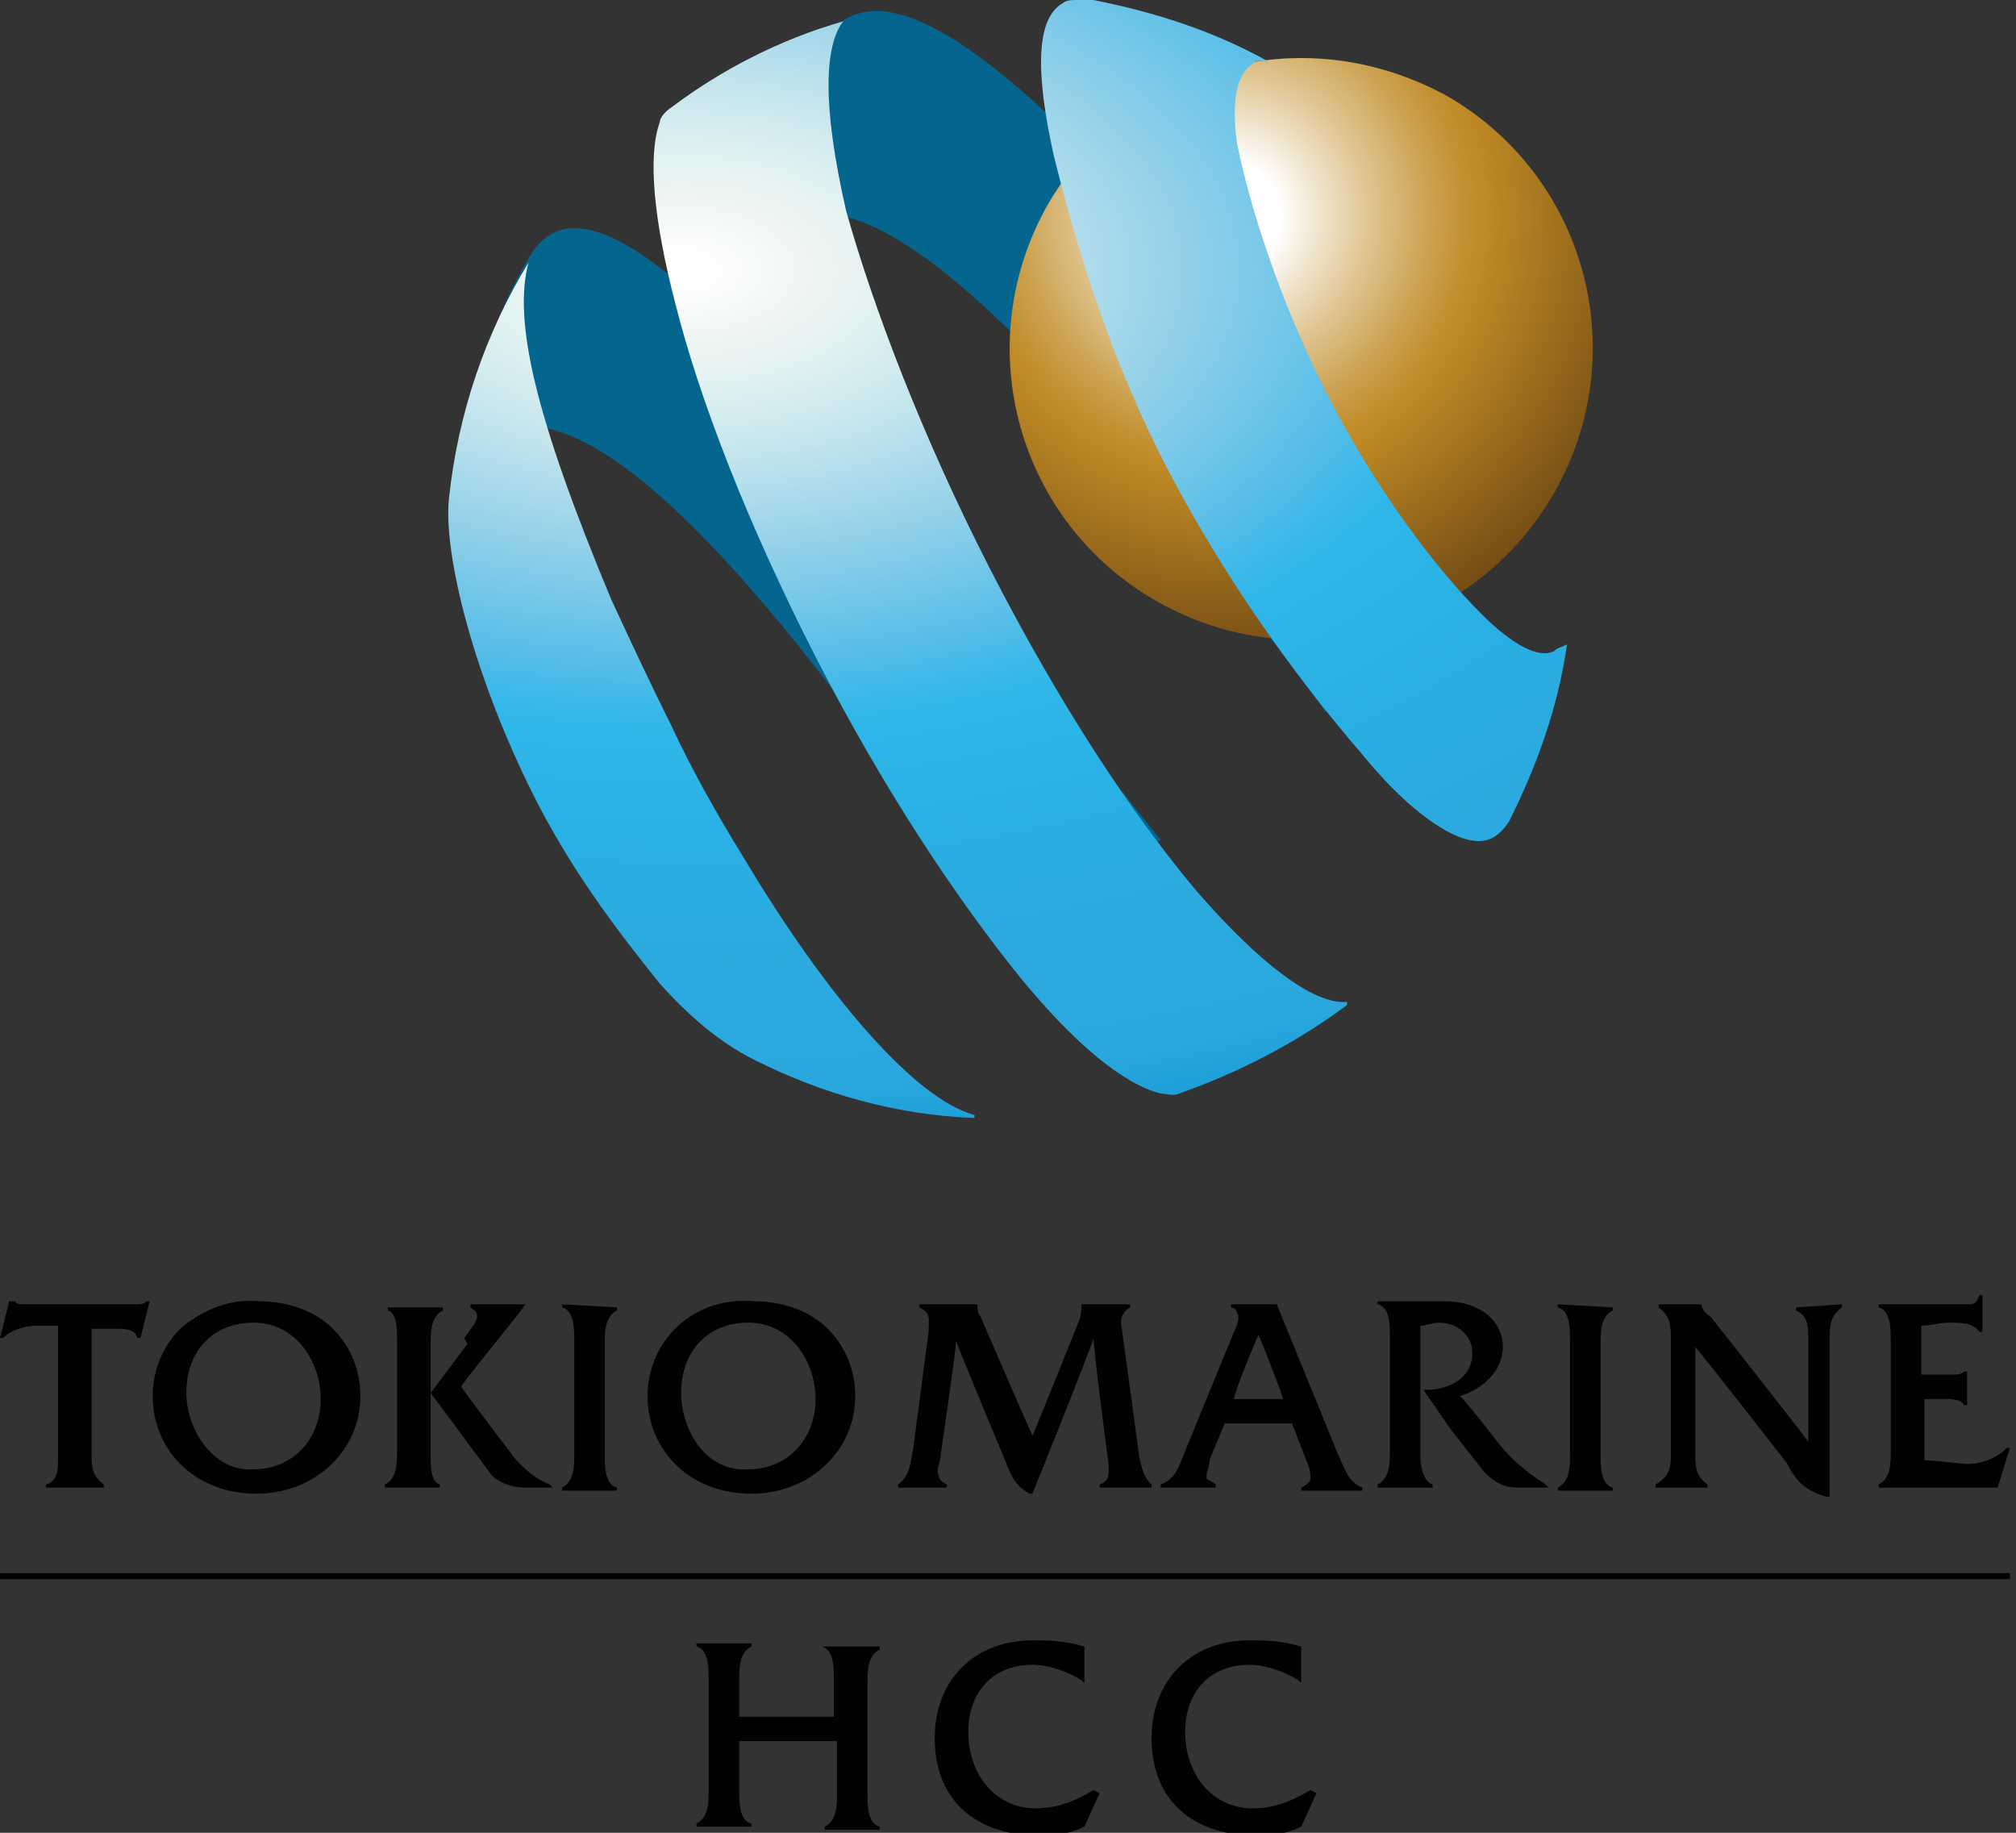
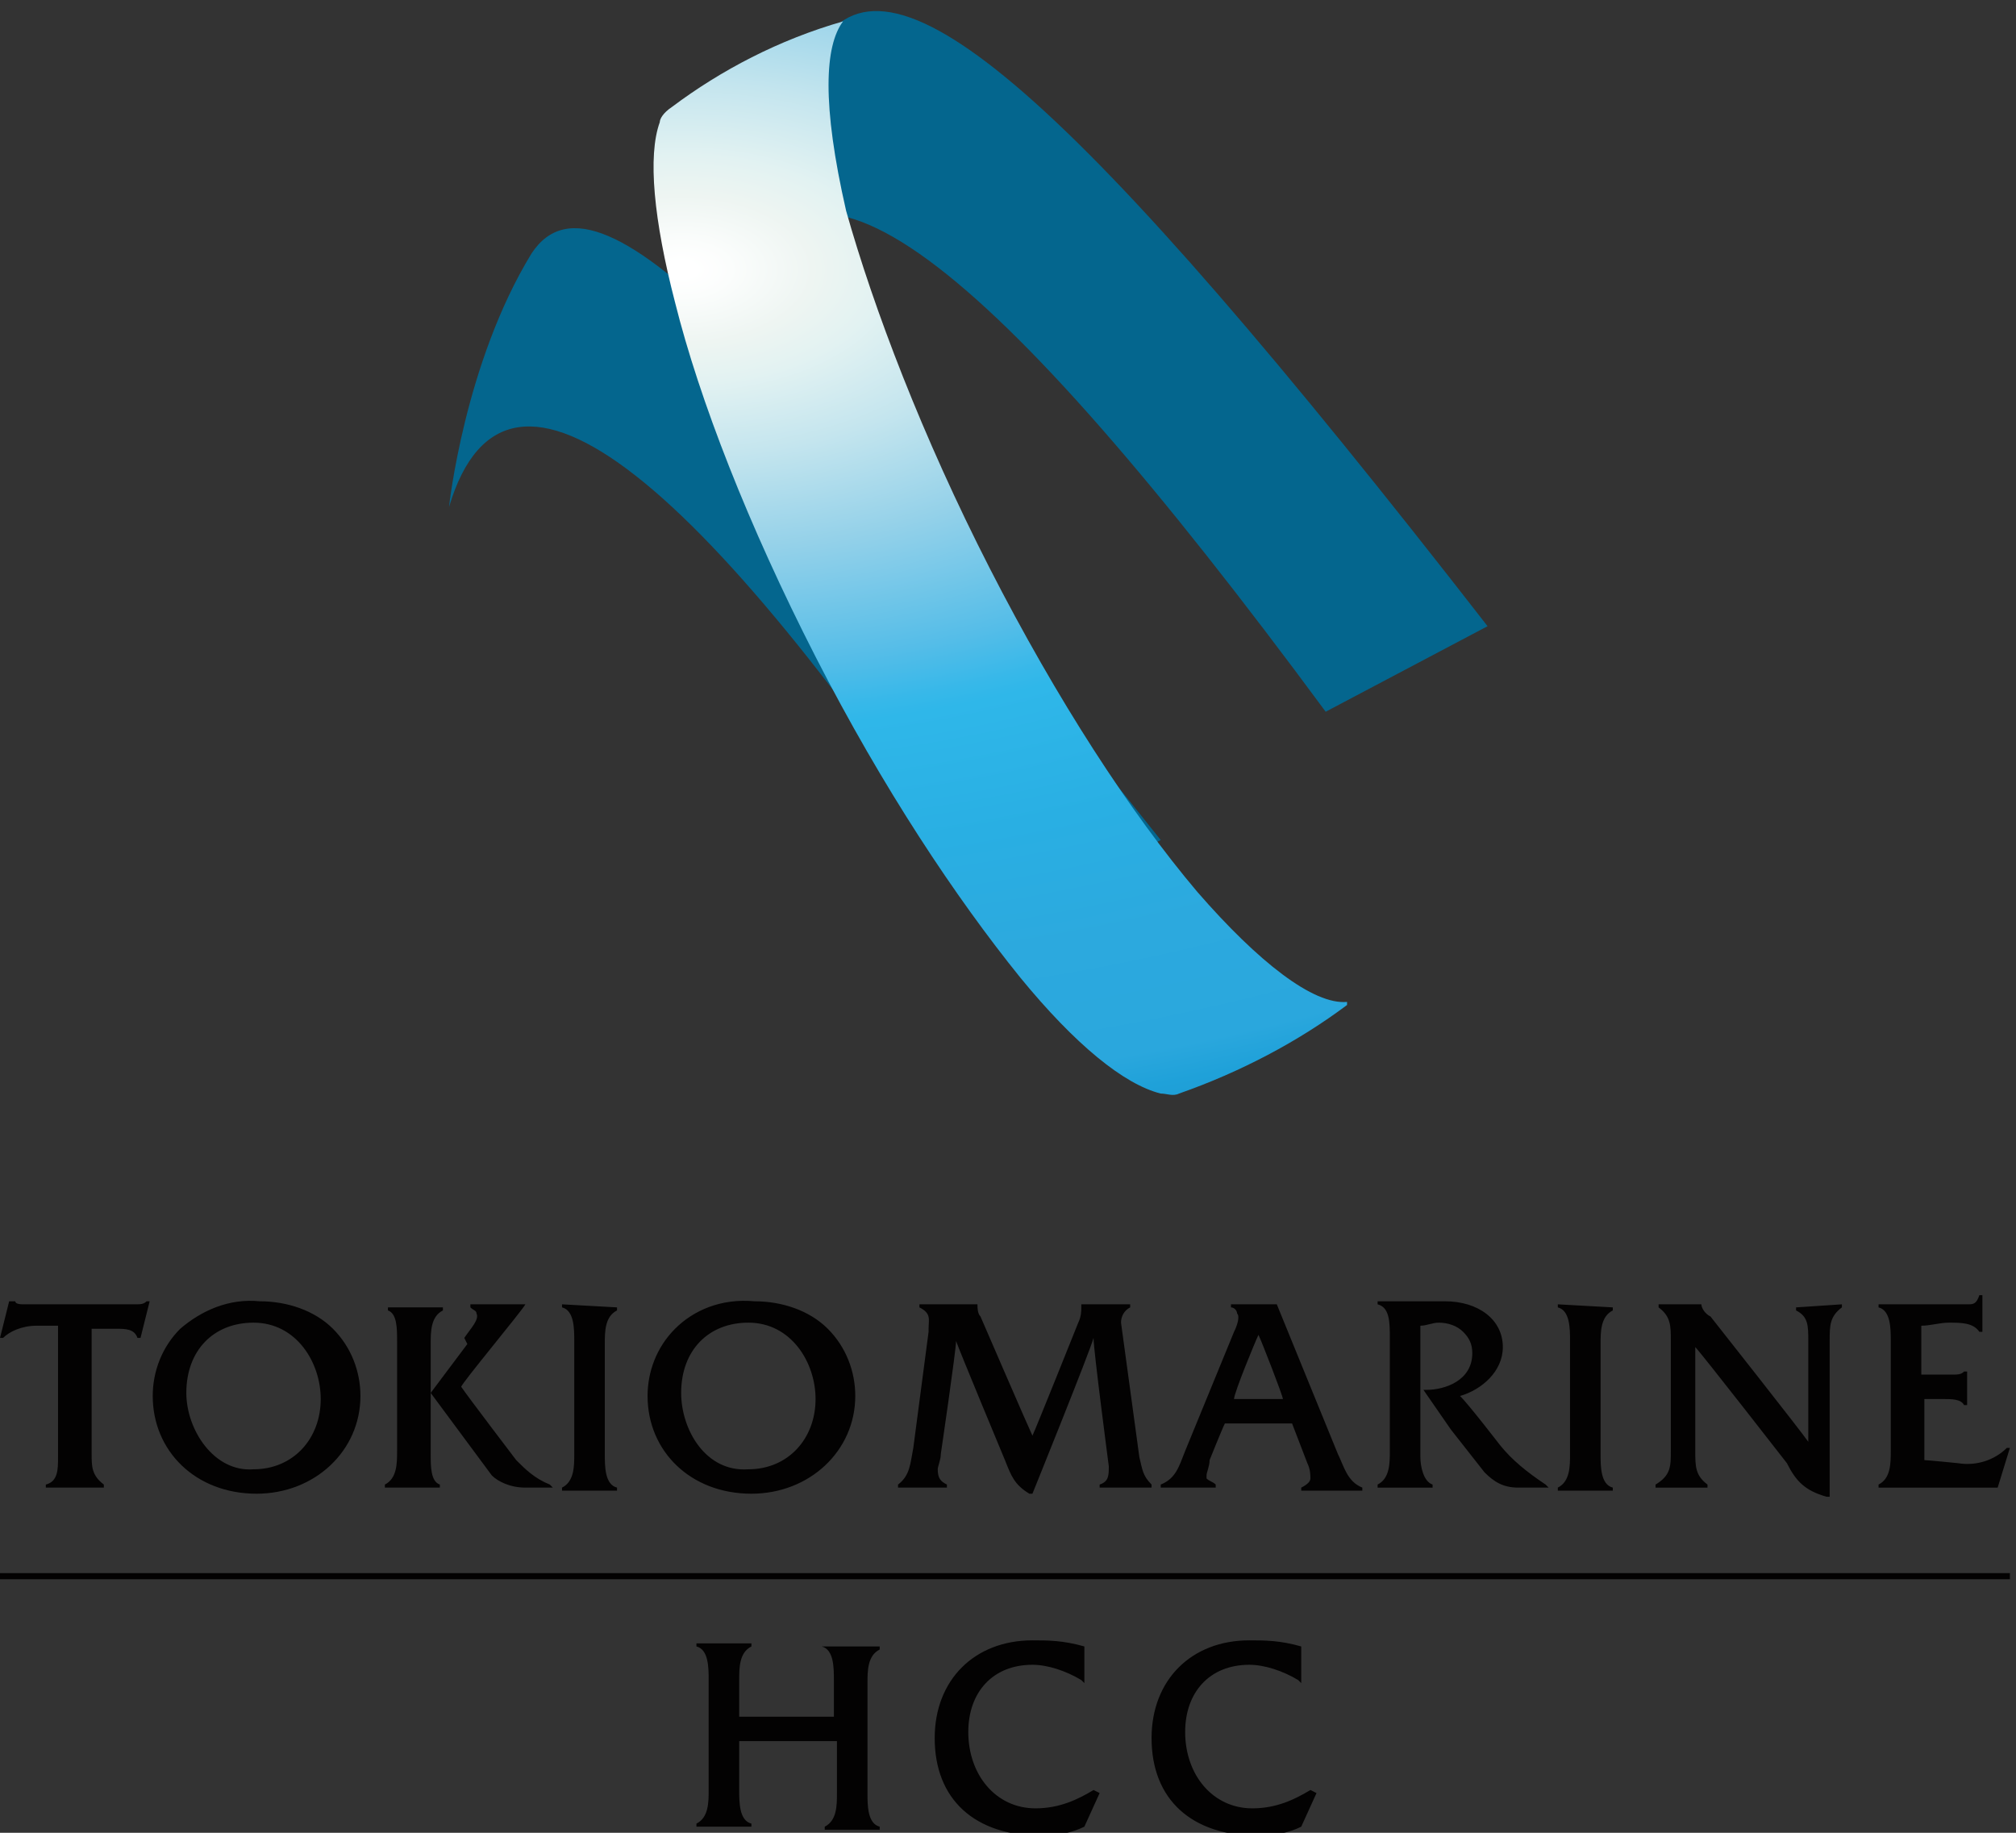
<svg xmlns="http://www.w3.org/2000/svg" viewBox="0 0 66 60" id="tokio-marine">
  <rect x="0" y="0" width="66" height="60" fill="#333333" stroke="none" />
  <path d="M0 51.5h65.8v.2H0zm1.9-3.8c0 .4 0 .8-.4.9v.1h1.9v-.1c-.4-.3-.4-.6-.4-1v-4.1h.8c.3 0 .6 0 .7.3h.1l.3-1.2h-.1c-.1.1-.2.1-.4.1H.8c-.1 0-.3 0-.3-.1H.3L0 43.8h.1c.2-.2.6-.4 1.1-.4h.7v4.3zm4.2-2.1c0-1.4.9-2.3 2.2-2.3 1.4 0 2.2 1.3 2.2 2.5 0 1.3-.9 2.3-2.2 2.3-1.3.1-2.2-1.3-2.2-2.5m-.2-2.1c-.6.6-.9 1.4-.9 2.2 0 1.8 1.4 3.2 3.4 3.2 1.9 0 3.4-1.4 3.4-3.2 0-.8-.3-1.6-.9-2.2-.6-.6-1.5-.9-2.4-.9-1-.1-1.9.3-2.6.9m8.2 4.1V44c0-.4 0-.9.4-1.1v-.1h-1.8v.1c.3.1.3.6.3 1v3.6c0 .4 0 .9-.4 1.1v.1h1.8v-.1c-.3-.1-.3-.6-.3-1" fill="#030202" />
  <path d="M18 48.6c-.5-.2-.8-.5-1.1-.8 0 0-1.6-2.1-1.8-2.4 0-.1 2-2.5 2.1-2.7h-1.8v.1c.1.1.2.1.2.2.1.2-.2.5-.4.8l.1.2-1.2 1.6 2 2.7c.2.2.6.4 1.1.4h.9l-.1-.1zm.4-5.9v.1c.4.1.4.7.4 1.1v3.7c0 .4 0 .9-.4 1.1v.1h1.8v-.1c-.4-.1-.4-.7-.4-1.1V44c0-.4 0-.9.4-1.1v-.1l-1.8-.1zm32.6 0v.1c.4.1.4.7.4 1.1v3.7c0 .4 0 .9-.4 1.1v.1h1.8v-.1c-.4-.1-.4-.7-.4-1.1V44c0-.4 0-.9.4-1.1v-.1l-1.8-.1zm-28.7 2.9c0-1.4.9-2.3 2.2-2.3 1.4 0 2.2 1.3 2.2 2.5 0 1.3-.9 2.3-2.2 2.3-1.4.1-2.2-1.3-2.2-2.5m-.2-2.1c-.6.6-.9 1.4-.9 2.2 0 1.8 1.4 3.2 3.4 3.2 1.9 0 3.4-1.4 3.4-3.2 0-.8-.3-1.6-.9-2.2-.6-.6-1.5-.9-2.4-.9-1.1-.1-2 .3-2.6.9m14.6-.2l.6 4.4c.1.4.1.6.4.9v.1H36v-.1c.3-.1.3-.3.3-.6 0 0-.5-3.8-.5-4.2-.1.4-2 5.1-2 5.1h-.1c-.5-.3-.6-.6-.8-1.1 0 0-1.5-3.6-1.6-3.9 0 .3-.5 3.7-.5 3.7 0 .2-.1.4-.1.5 0 .3.1.4.3.5v.1h-1.6v-.1c.4-.3.4-.7.5-1.2l.5-3.8v-.1c0-.3.1-.5-.3-.7v-.1H32c0 .1 0 .3.1.4 0 0 1.6 3.7 1.7 3.9.1-.2 1.5-3.7 1.5-3.7.1-.2.1-.4.1-.5v-.1H37v.1c-.2.1-.3.3-.3.5m4.5.4c.1.2.8 2 .8 2.1h-1.6c0-.2.7-1.9.8-2.1m.6-1h-1.5v.1c.1 0 .2.1.2.2.1.1 0 .4-.1.6l-1.6 3.9c-.2.5-.3.9-.8 1.1v.1h1.8v-.1c-.1-.1-.2-.1-.3-.2v-.1c0-.1.1-.3.1-.5 0 0 .4-1 .5-1.2h2.2l.5 1.3c.1.2.1.4.1.5 0 .1-.1.2-.3.3v.1h2v-.1c-.5-.2-.6-.7-.8-1.1l-2-4.9zm4.7.7c.2 0 .4-.1.6-.1.3 0 .6.1.8.3.2.2.3.4.3.7 0 .9-.9 1.2-1.5 1.2h-.1l.9 1.3 1.1 1.4c.3.3.6.5 1.1.5h1l-.1-.1c-.6-.4-1.1-.8-1.5-1.3 0 0-1-1.3-1.3-1.6.7-.2 1.4-.8 1.4-1.6 0-.9-.8-1.5-1.9-1.5h-2.2v.1c.4.1.4.6.4 1.1v3.7c0 .4 0 .9-.4 1.1v.1h1.8v-.1c-.3-.1-.4-.6-.4-.9v-4.3zm13.8-.7v.1c-.4.3-.4.6-.4 1.1V49h-.1c-.7-.2-1-.5-1.3-1.1 0 0-2.8-3.6-3-3.8v3.4c0 .5 0 .8.4 1.1v.1h-1.7v-.1c.5-.3.5-.6.5-1.1v-3.6c0-.5 0-.8-.4-1.1v-.1h1.4c0 .1.1.3.3.4 0 0 3 3.8 3.2 4.1v-3.3c0-.5 0-.8-.4-1v-.1l1.5-.1zm4.1 0h-2.9v.1c.4.1.4.7.4 1.1v3.6c0 .4 0 .9-.4 1.1v.1h3.9l.4-1.3h-.1c-.4.4-1 .6-1.6.5 0 0-1-.1-1.1-.1v-2h.6c.3 0 .6 0 .7.2h.1v-1.1h-.1c-.1.1-.2.1-.4.1h-1v-1.6c.3 0 .6-.1.9-.1.4 0 .8 0 1 .3h.1v-1.2h-.1c-.1.3-.2.3-.4.3M26.9 53.9c.4.1.4.7.4 1.1v1.2h-3.1V55c0-.4 0-.9.4-1.1v-.1h-1.8v.1c.4.1.4.7.4 1.1v3.6c0 .4 0 .9-.4 1.1v.1h1.8v-.1c-.4-.1-.4-.7-.4-1.1V57h3.2v1.7c0 .4 0 .9-.4 1.1v.1h1.8v-.1c-.4-.1-.4-.7-.4-1.1v-3.6c0-.4 0-.9.4-1.1v-.1h-1.9zm8.9 4.7c-.5.3-1.1.6-1.9.6-1.3 0-2.2-1.1-2.2-2.5 0-1.3.8-2.2 2.1-2.2.5 0 1.1.2 1.6.5l.1.1v-1.2c-.7-.2-1.2-.2-1.7-.2-1.9 0-3.2 1.3-3.2 3.2 0 2 1.3 3.2 3.5 3.2.5 0 1-.1 1.4-.3l.5-1.1-.2-.1zm7.1 0c-.5.3-1.1.6-1.9.6-1.3 0-2.2-1.1-2.2-2.5 0-1.3.8-2.2 2.1-2.2.5 0 1.1.2 1.6.5l.1.1v-1.2c-.7-.2-1.2-.2-1.7-.2-1.9 0-3.2 1.3-3.2 3.2 0 2 1.3 3.2 3.5 3.2.5 0 1-.1 1.4-.3l.5-1.1-.2-.1z" fill="#030202" />
  <path d="M24.2 9.7c1.9-6.4 8.2-1.3 19.2 13.6l5.3-2.8C35.1 3 29.2-2.1 26.9 1.4c-2.3 3.5-2.7 8.3-2.7 8.3m-9.5 6.9c1.9-6.4 8.4-.9 18 13.7l5.3-2.8C26.1 12.6 19.7 4.8 17.4 8.3c-2.2 3.6-2.7 8.3-2.7 8.3" fill="#04668e" />
  <radialGradient id="bqa" cx="-325.349" cy="-622.159" r=".8" gradientTransform="translate(6251.07 11884) scale(19.09)" gradientUnits="userSpaceOnUse">
    <stop offset="0" stop-color="#fff" />
    <stop offset=".118" stop-color="#fff" />
    <stop offset=".161" stop-color="#f8f1e5" />
    <stop offset=".305" stop-color="#e0c694" />
    <stop offset=".424" stop-color="#cea658" />
    <stop offset=".51" stop-color="#c49233" />
    <stop offset=".556" stop-color="#bf8a27" />
    <stop offset=".596" stop-color="#b88423" />
    <stop offset="1" stop-color="#6c4613" />
  </radialGradient>
-   <path d="M34.3 6.7c-2.6 4.6-1 10.4 3.6 13 4.6 2.6 10.4 1 13-3.6 2.6-4.6 1-10.4-3.6-13-1.5-.8-3.1-1.2-4.7-1.2-3.3 0-6.5 1.7-8.3 4.8z" fill="url(#bqa)" />
  <radialGradient id="bqb" cx="-321.572" cy="-618.564" r=".8" gradientTransform="matrix(95.074 0 0 53.719 30595.654 33237.629)" gradientUnits="userSpaceOnUse">
    <stop offset="0" stop-color="#fff" />
    <stop offset=".006" stop-color="#fff" />
    <stop offset=".021" stop-color="#fbfdfc" />
    <stop offset=".056" stop-color="#eef5f2" />
    <stop offset=".086" stop-color="#e2f2f2" />
    <stop offset=".141" stop-color="#c4e5ee" />
    <stop offset=".214" stop-color="#94d1e9" />
    <stop offset=".302" stop-color="#55bde8" />
    <stop offset=".337" stop-color="#37b8e9" />
    <stop offset=".35" stop-color="#2fb7e9" />
    <stop offset=".444" stop-color="#29afe3" />
    <stop offset=".535" stop-color="#2ca9de" />
    <stop offset=".624" stop-color="#2aa7dd" />
    <stop offset=".649" stop-color="#1fa1d9" />
    <stop offset=".927" stop-color="#0a678e" />
    <stop offset="1" stop-color="#0a678e" />
  </radialGradient>
  <path d="M27.6.7c-2.1.6-4 1.6-5.6 2.8-.3.2-.4.4-.4.5-.4 1.1-.2 3.2.5 5.9.8 3.2 2.4 7.3 4.6 11.6 2.2 4.3 4.6 7.9 6.7 10.5 1.8 2.2 3.4 3.5 4.6 3.8.2 0 .4.1.6 0 2-.7 3.9-1.7 5.5-2.9v-.1c-1.1.1-2.9-1.3-4.9-3.6-2.2-2.6-4.6-6.3-6.8-10.6s-3.8-8.5-4.7-11.7c-.8-3.5-.7-5.4-.1-6.2z" fill="url(#bqb)" />
  <radialGradient id="bqc" cx="-321.572" cy="-618.564" r=".8" gradientTransform="matrix(95.074 0 0 53.719 30595.654 33237.629)" gradientUnits="userSpaceOnUse">
    <stop offset="0" stop-color="#fff" />
    <stop offset=".006" stop-color="#fff" />
    <stop offset=".021" stop-color="#fbfdfc" />
    <stop offset=".056" stop-color="#eef5f2" />
    <stop offset=".086" stop-color="#e2f2f2" />
    <stop offset=".141" stop-color="#c4e5ee" />
    <stop offset=".214" stop-color="#94d1e9" />
    <stop offset=".302" stop-color="#55bde8" />
    <stop offset=".337" stop-color="#37b8e9" />
    <stop offset=".35" stop-color="#2fb7e9" />
    <stop offset=".444" stop-color="#29afe3" />
    <stop offset=".535" stop-color="#2ca9de" />
    <stop offset=".624" stop-color="#2aa7dd" />
    <stop offset=".649" stop-color="#1fa1d9" />
    <stop offset=".927" stop-color="#0a678e" />
    <stop offset="1" stop-color="#0a678e" />
  </radialGradient>
-   <path d="M17.3 8.6c-1.4 2.3-2.3 4.9-2.6 7.7-.2 1.8.8 5.9 2.9 10 1.3 2.5 2.8 4.4 4 5.9.9 1 1.9 1.9 3.1 2.5 2.2 1.1 4.6 1.8 7.2 1.9v-.1c-1.9-.5-4.8-3.8-7.6-8.5-.8-1.3-1.6-2.7-2.3-4.2-.7-1.4-1.4-2.9-2-4.2-2.5-6-3.2-9.1-2.7-11z" fill="url(#bqc)" />
  <radialGradient id="bqd" cx="-321.572" cy="-618.564" r=".8" gradientTransform="matrix(95.074 0 0 53.719 30595.654 33237.629)" gradientUnits="userSpaceOnUse">
    <stop offset="0" stop-color="#fff" />
    <stop offset=".006" stop-color="#fff" />
    <stop offset=".021" stop-color="#fbfdfc" />
    <stop offset=".056" stop-color="#eef5f2" />
    <stop offset=".086" stop-color="#e2f2f2" />
    <stop offset=".141" stop-color="#c4e5ee" />
    <stop offset=".214" stop-color="#94d1e9" />
    <stop offset=".302" stop-color="#55bde8" />
    <stop offset=".337" stop-color="#37b8e9" />
    <stop offset=".35" stop-color="#2fb7e9" />
    <stop offset=".444" stop-color="#29afe3" />
    <stop offset=".535" stop-color="#2ca9de" />
    <stop offset=".624" stop-color="#2aa7dd" />
    <stop offset=".649" stop-color="#1fa1d9" />
    <stop offset=".927" stop-color="#0a678e" />
    <stop offset="1" stop-color="#0a678e" />
  </radialGradient>
-   <path d="M50.9 21.3c-.5.3-1.4-.2-2.4-1.2-1.5-1.5-3.4-4-5-7.1-1.6-3.1-2.6-6.3-3-8.3-.2-1.4 0-2.3.5-2.6.1-.1.1-.1.2-.1h.3c-1.8-1-3.7-1.6-5.7-2h-.5c-.2 0-.4 0-.5.1-.9.5-.9 2.3-.3 5 .7 2.8 1.8 6.6 3.8 10.4 2 3.8 4.4 7 6.3 9.2 1.3 1.6 2.6 2.6 3.5 2.8.5.1.9 0 1.3-.6.9-1.8 1.6-3.7 1.9-5.8-.2.1-.3.1-.4.2z" fill="url(#bqd)" />
</svg>